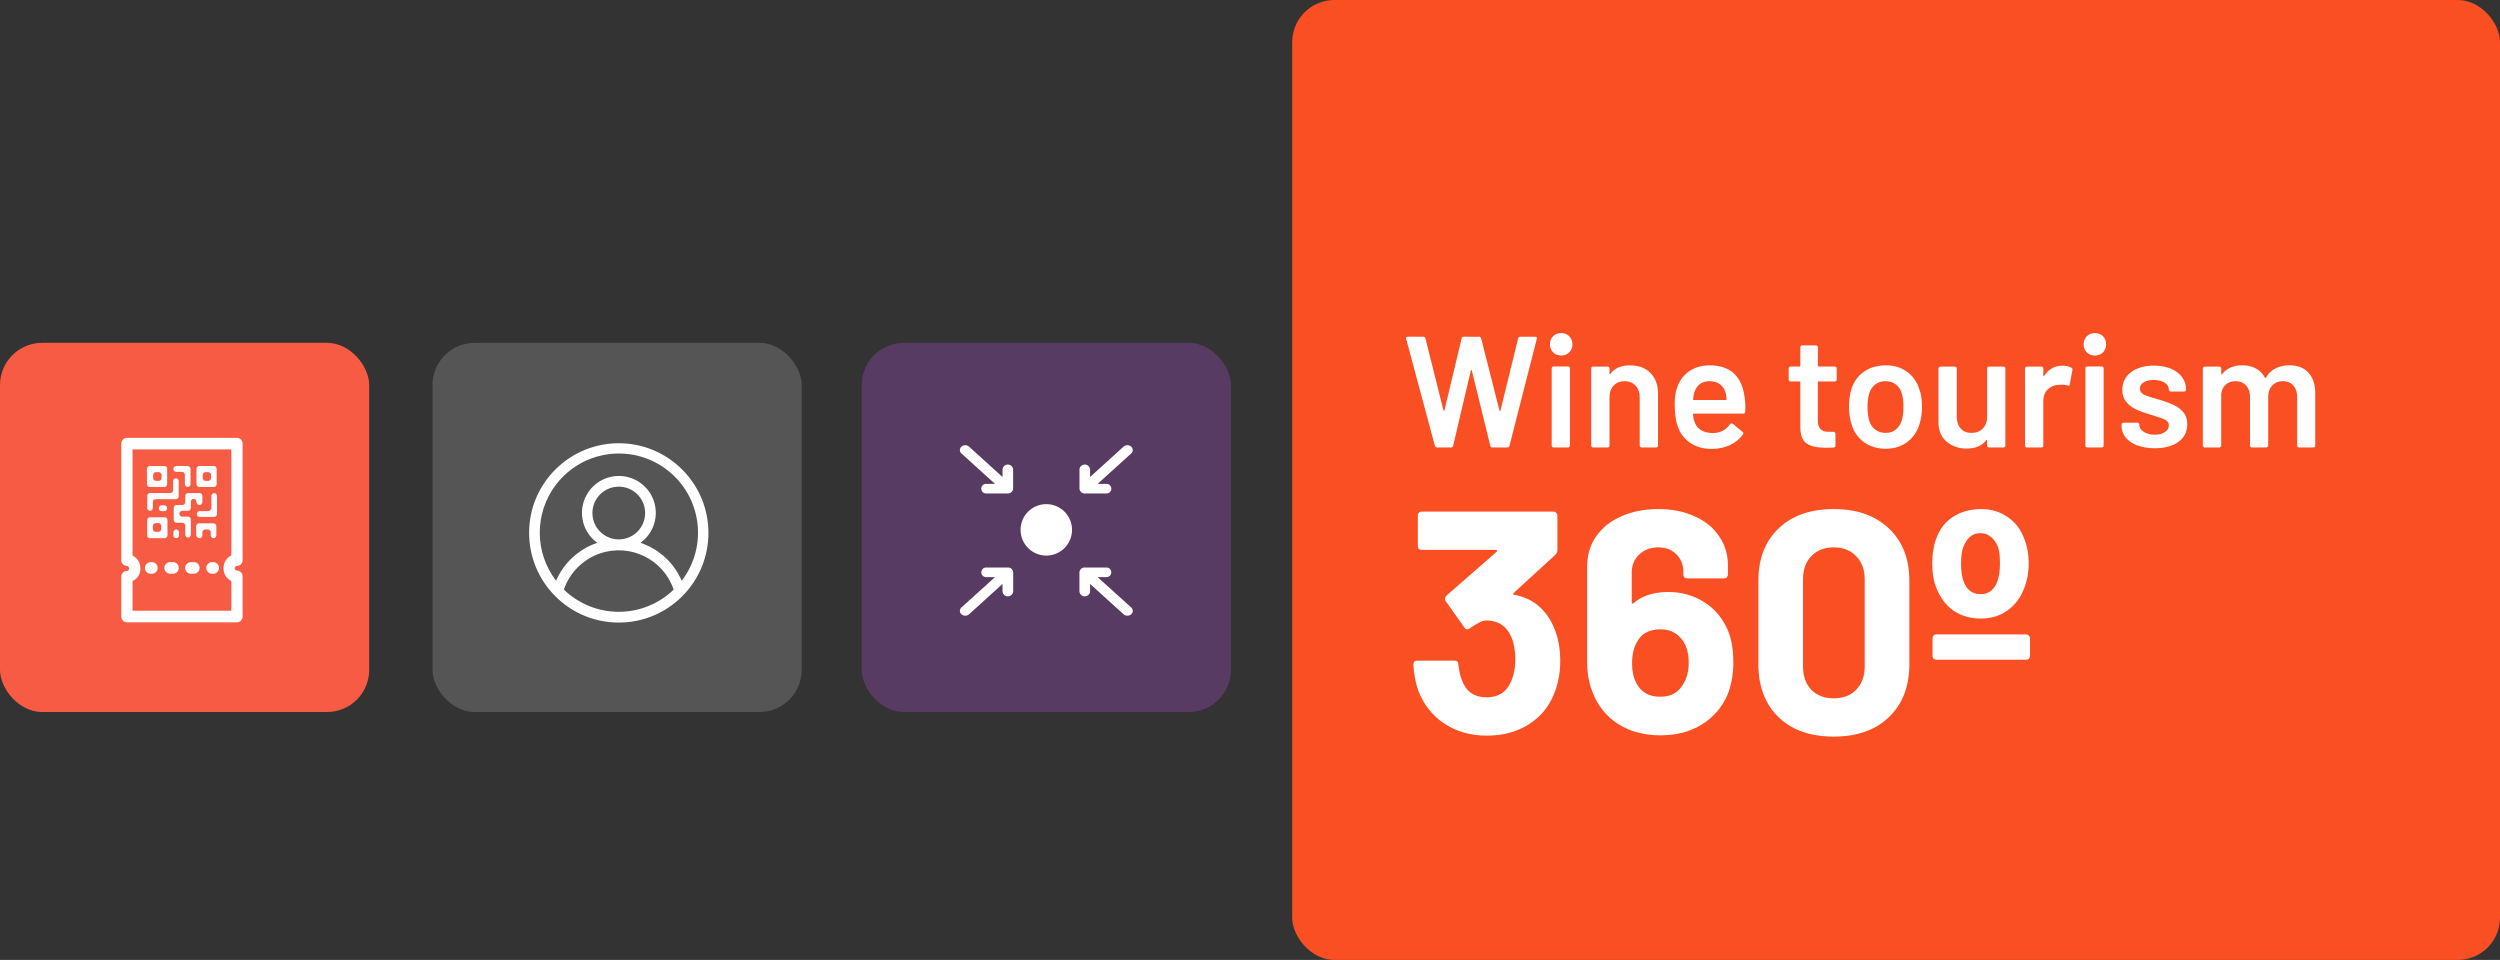
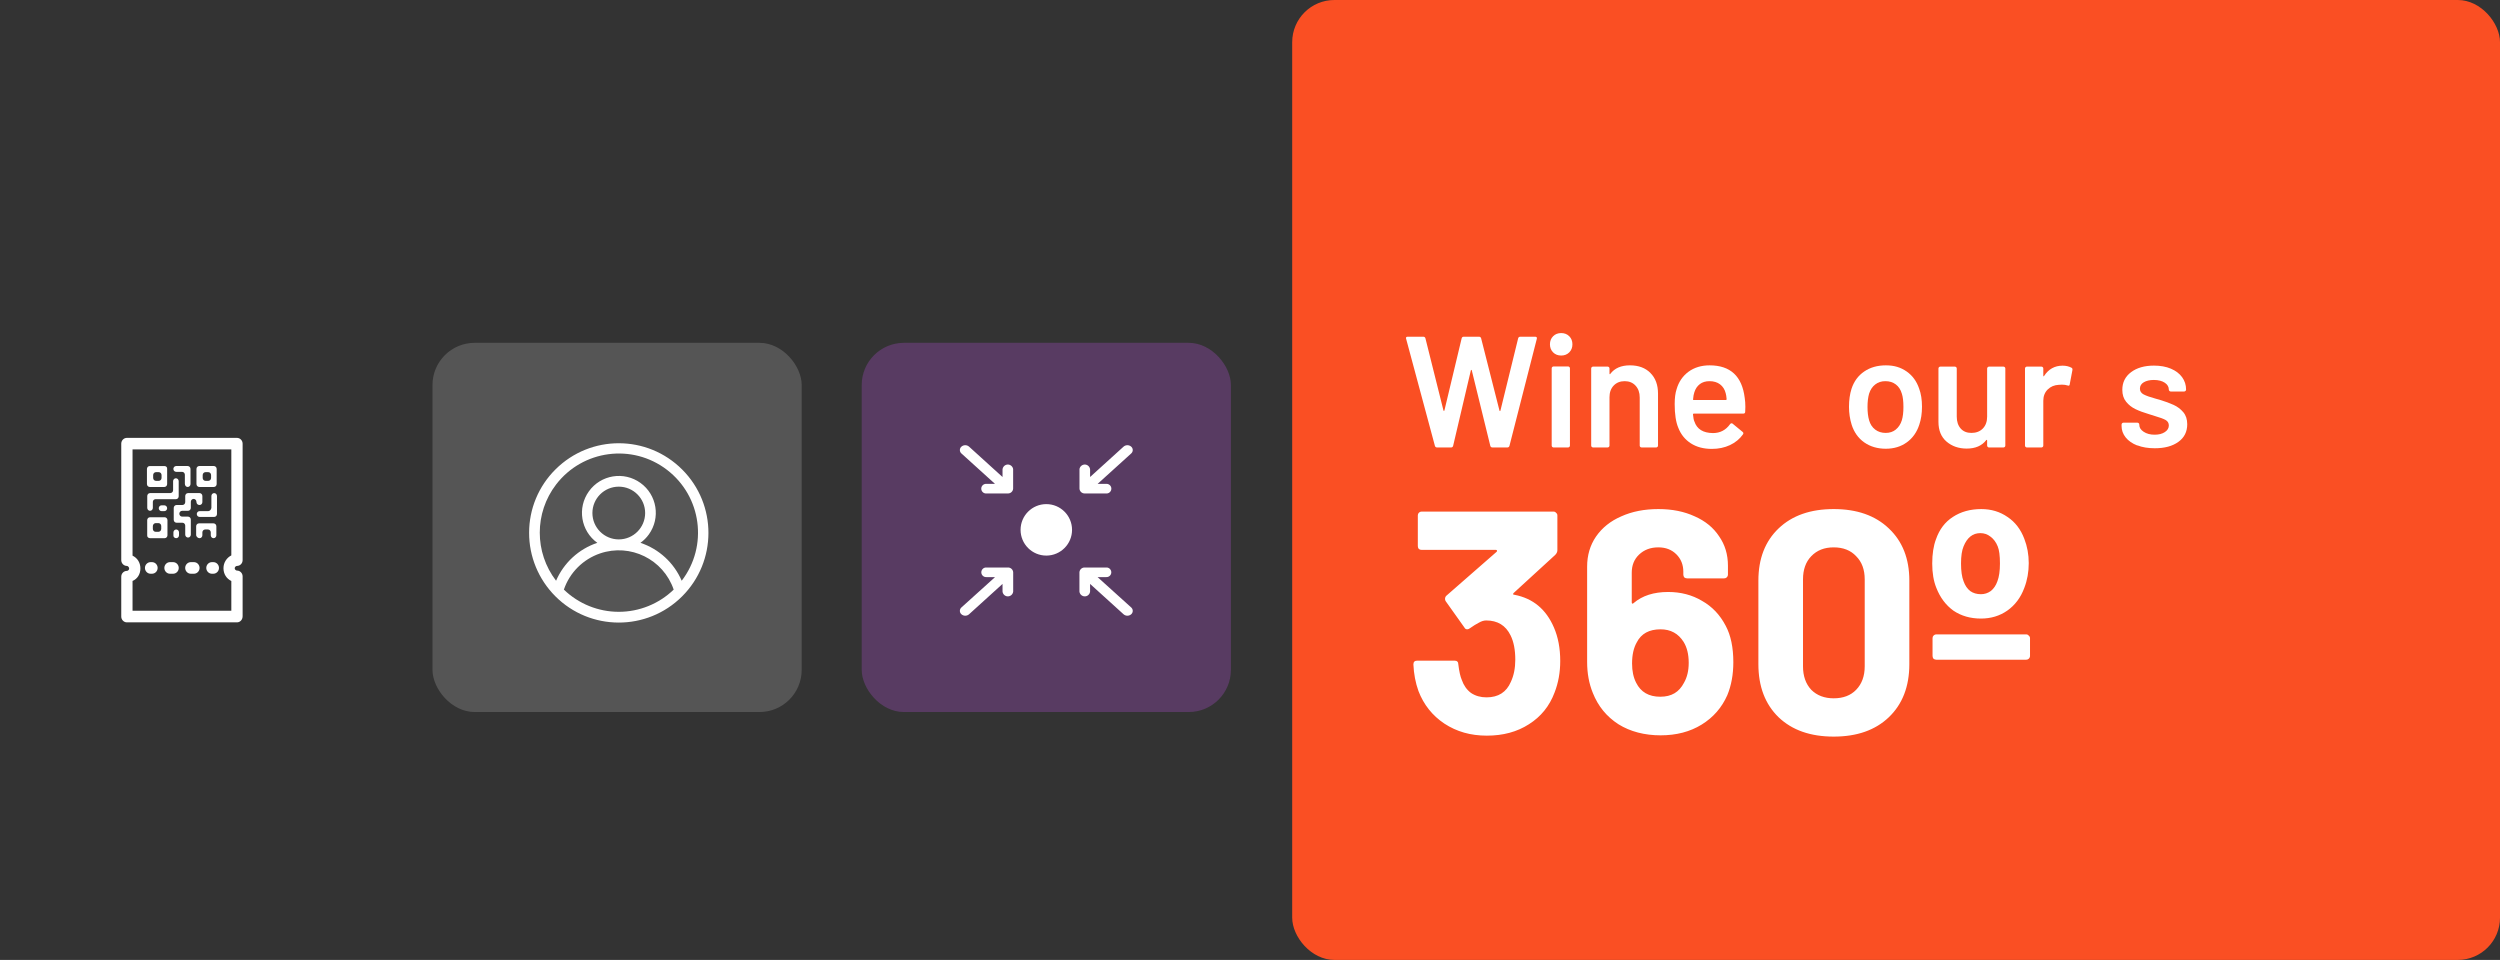
<svg xmlns="http://www.w3.org/2000/svg" id="Capa_1" data-name="Capa 1" viewBox="0 0 474 182">
  <rect x="0" y="0" width="474" height="182" fill="#333333" stroke="none" />
  <defs>
    <style>
      .cls-1 {
        clip-path: url(#clippath);
      }

      .cls-2 {
        fill: none;
      }

      .cls-2, .cls-3, .cls-4, .cls-5, .cls-6, .cls-7 {
        stroke-width: 0px;
      }

      .cls-3 {
        fill: #555;
      }

      .cls-4 {
        fill: #fa4f23;
      }

      .cls-5 {
        fill: #f85b43;
      }

      .cls-6 {
        fill: #583b62;
      }

      .cls-8 {
        isolation: isolate;
      }

      .cls-7 {
        fill: #fff;
      }
    </style>
    <clipPath id="clippath">
      <rect class="cls-2" x="100.32" y="84" width="34" height="34" />
    </clipPath>
  </defs>
-   <rect class="cls-5" y="65" width="70" height="70" rx="8" ry="8" />
  <rect class="cls-3" x="82" y="65" width="70" height="70" rx="8" ry="8" />
  <rect class="cls-6" x="163.38" y="65" width="70" height="70" rx="8" ry="8" />
  <g>
    <path class="cls-7" d="M28.82,108.78h-.27c-.59,0-1.07-.5-1.07-1.1s.48-1.1,1.07-1.1h.27c.59,0,1.07.5,1.07,1.1s-.48,1.1-1.07,1.1Z" />
    <path class="cls-7" d="M36.77,108.78h-.59c-.59,0-1.07-.5-1.07-1.1s.48-1.1,1.07-1.1h.59c.59,0,1.07.5,1.07,1.1s-.48,1.1-1.07,1.1ZM32.82,108.78h-.59c-.59,0-1.07-.5-1.07-1.1s.48-1.1,1.07-1.1h.59c.59,0,1.07.5,1.07,1.1s-.48,1.1-1.07,1.1Z" />
    <path class="cls-7" d="M40.45,108.78h-.27c-.59,0-1.07-.5-1.07-1.1s.48-1.1,1.07-1.1h.27c.59,0,1.07.5,1.07,1.1s-.48,1.1-1.07,1.1Z" />
    <path class="cls-7" d="M31.16,88.36h-2.77c-.32,0-.53.28-.53.55v2.87c0,.33.27.55.53.55h2.77c.32,0,.53-.28.53-.55v-2.87c.05-.33-.21-.55-.53-.55ZM30.1,91.17h-.53c-.32,0-.53-.28-.53-.55v-.55c0-.33.27-.55.53-.55h.53c.32,0,.53.28.53.55v.55c0,.33-.27.55-.53.55Z" />
    <path class="cls-7" d="M28.44,102.04h2.78c.32,0,.53-.28.53-.55v-2.87c0-.33-.27-.55-.53-.55h-2.78c-.32,0-.53.28-.53.55v2.87c-.05.28.21.55.53.55ZM29.51,99.18h.53c.32,0,.53.28.53.55v.55c0,.33-.27.55-.53.55h-.53c-.32,0-.53-.28-.53-.55v-.55c0-.28.27-.55.53-.55Z" />
    <path class="cls-7" d="M37.25,88.91v2.87c0,.33.27.55.53.55h2.77c.32,0,.53-.28.53-.55v-2.87c0-.33-.27-.55-.53-.55h-2.77c-.27,0-.53.22-.53.55ZM39.49,91.17h-.53c-.32,0-.53-.28-.53-.55v-.55c0-.33.27-.55.53-.55h.53c.32,0,.53.28.53.55v.55c0,.33-.27.55-.53.55Z" />
    <path class="cls-7" d="M39.49,96.91h-1.65c-.32,0-.53.28-.53.55,0,.33.27.55.53.55h2.77c.32,0,.53-.28.53-.55v-3.42c0-.33-.27-.55-.53-.55-.32,0-.53.28-.53.55v2.26c-.05.33-.32.61-.59.61Z" />
    <path class="cls-7" d="M37.84,102.04c.32,0,.53-.28.53-.55v-.55c0-.33.27-.55.53-.55h.53c.32,0,.53.28.53.55v.55c0,.33.27.55.53.55.32,0,.53-.28.53-.55v-1.71c0-.33-.27-.55-.53-.55h-2.77c-.32,0-.53.28-.53.55v1.71c.05.28.32.55.64.55h.01Z" />
    <path class="cls-7" d="M35.59,92.33c.32,0,.53-.28.53-.55v-2.87c0-.33-.27-.55-.53-.55h-2.19c-.32,0-.53.28-.53.55,0,.33.27.55.53.55h1.12c.32,0,.53.28.53.55v1.71c0,.33.21.61.53.61h.01Z" />
    <path class="cls-7" d="M37.84,95.75c.32,0,.53-.28.53-.55v-1.16c0-.33-.27-.55-.53-.55h-2.19c-.32,0-.53.28-.53.55v1.16c0,.33-.27.55-.53.55h-1.12c-.32,0-.53.28-.53.55v2.26c0,.33.27.55.53.55h1.12c.32,0,.53.28.53.55v1.71c0,.33.27.55.53.55.32,0,.53-.28.53-.55v-2.87c0-.33-.27-.55-.53-.55h-1.12c-.32,0-.53-.28-.53-.55,0-.33.27-.55.53-.55h1.12c.32,0,.53-.28.53-.55v-1.16c0-.33.27-.55.53-.55.32,0,.53.28.53.55,0,.39.27.61.59.61h.01Z" />
    <path class="cls-7" d="M33.41,102.04c.32,0,.53-.28.53-.55v-.55c0-.33-.27-.55-.53-.55-.32,0-.53.28-.53.55v.55c-.05.28.21.55.53.55Z" />
    <path class="cls-7" d="M30.63,96.91h.53c.32,0,.53-.28.53-.55,0-.33-.27-.55-.53-.55h-.53c-.32,0-.53.28-.53.55s.21.55.53.55Z" />
    <path class="cls-7" d="M29.51,94.65h3.84c.32,0,.53-.28.53-.55v-2.87c0-.33-.27-.55-.53-.55-.32,0-.53.28-.53.55v1.71c0,.33-.27.55-.53.55h-3.84c-.32,0-.53.28-.53.55v2.26c0,.33.27.55.53.55.32,0,.53-.28.53-.55v-1.16c0-.28.27-.5.53-.5h0Z" />
    <path class="cls-7" d="M44.93,118h-20.87c-.59,0-1.07-.5-1.07-1.1v-7.56c0-.61.48-1.1,1.07-1.1.21,0,.43-.22.43-.44s-.21-.5-.43-.5c-.59,0-1.07-.5-1.07-1.1v-22.08c0-.61.48-1.1,1.07-1.1h20.87c.59,0,1.07.5,1.07,1.1v22.08c0,.61-.48,1.1-1.07,1.1-.21,0-.43.22-.43.44s.21.44.43.44c.59,0,1.07.5,1.07,1.1v7.56c0,.66-.48,1.16-1.07,1.16ZM25.13,115.79h18.73v-5.63c-.91-.44-1.49-1.33-1.49-2.43s.64-1.99,1.49-2.43v-20.1h-18.73v20.15c.91.44,1.49,1.32,1.49,2.43s-.59,1.99-1.49,2.37v5.63h0Z" />
  </g>
  <g class="cls-1">
    <path class="cls-7" d="M105.32,89c6.65-6.63,17.41-6.61,24.04.04s6.61,17.41-.04,24.04c-6.65,6.63-17.41,6.61-24.04-.04-3.19-3.2-4.97-7.53-4.96-12.04,0-4.51,1.8-8.83,5-12ZM117.32,116c3.88,0,7.62-1.51,10.41-4.21-1.96-5.75-8.21-8.82-13.96-6.86-3.22,1.1-5.76,3.63-6.86,6.86,2.79,2.7,6.53,4.21,10.41,4.21ZM122.32,97.27c0-2.76-2.24-5-5-5s-5,2.24-5,5,2.24,5,5,5,4.99-2.23,5-4.99h0ZM105.43,110.11c1.46-3.4,4.31-6.02,7.82-7.19-3.14-2.26-3.85-6.63-1.59-9.77,2.26-3.14,6.63-3.85,9.77-1.59,3.14,2.26,3.85,6.63,1.59,9.77-.44.61-.98,1.15-1.59,1.59,3.51,1.17,6.36,3.79,7.82,7.19,5.04-6.58,3.79-15.99-2.79-21.03-6.58-5.04-15.99-3.79-21.03,2.79-4.12,5.38-4.12,12.86,0,18.24Z" />
  </g>
  <g>
    <circle class="cls-7" cx="198.38" cy="100.46" r="4.88" />
    <path class="cls-7" d="M192.1,112.16c-.06.56-.56.96-1.11.91-.48-.05-.86-.43-.91-.91v-1.45l-6.35,5.76c-.41.36-1.03.36-1.44,0-.36-.31-.4-.85-.09-1.21.03-.03.06-.06.09-.09h0l6.37-5.75h-1.61c-.5.04-.95-.33-.99-.83s.33-.95.83-.99c.05,0,.11,0,.16,0h4.04c.52-.02.97.37,1.01.9v3.66h0Z" />
    <path class="cls-7" d="M192.1,88.99c-.06-.56-.56-.96-1.11-.91-.48.05-.86.43-.91.91v1.45l-6.35-5.76c-.41-.36-1.03-.36-1.44,0-.36.31-.4.85-.09,1.21.03.03.06.06.09.09h0l6.36,5.76h-1.61c-.5-.04-.95.33-.99.83-.04.5.33.95.83.99.05,0,.11,0,.16,0h4.04c.53.02.98-.39,1.01-.91v-3.66h0Z" />
    <path class="cls-7" d="M204.66,112.16c.06.56.56.96,1.11.91.48-.05.86-.43.91-.91v-1.45l6.35,5.76c.41.36,1.03.36,1.44,0,.36-.31.4-.85.09-1.21-.03-.03-.06-.06-.09-.09h0l-6.37-5.75h1.61c.5.04.95-.33.99-.83s-.33-.95-.83-.99c-.05,0-.11,0-.16,0h-4.04c-.52-.02-.97.37-1.01.9v3.66h0Z" />
    <path class="cls-7" d="M204.66,88.99c.06-.56.56-.96,1.11-.91.48.05.86.43.91.91v1.45l6.35-5.76c.41-.36,1.03-.36,1.44,0,.36.31.4.85.09,1.21-.03.03-.06.06-.09.09h0l-6.36,5.76h1.61c.5-.04.95.33.99.83.04.5-.33.95-.83.99-.05,0-.11,0-.16,0h-4.04c-.53.02-.98-.39-1.01-.91v-3.66h0Z" />
  </g>
  <rect class="cls-4" x="245" width="229" height="182" rx="8" ry="8" />
  <path class="cls-7" d="M294.62,118.96c.8,1.84,1.2,3.96,1.2,6.36,0,2.16-.36,4.16-1.08,6-.96,2.56-2.58,4.56-4.86,6-2.24,1.44-4.9,2.16-7.98,2.16s-5.72-.76-8.04-2.28c-2.28-1.52-3.92-3.58-4.92-6.18-.56-1.56-.88-3.24-.96-5.04,0-.48.24-.72.72-.72h7.08c.48,0,.72.24.72.72.16,1.32.38,2.3.66,2.94.36,1.04.94,1.86,1.74,2.46.84.56,1.82.84,2.94.84,2.24,0,3.78-.98,4.62-2.94.56-1.2.84-2.6.84-4.2,0-1.88-.3-3.42-.9-4.62-.92-1.88-2.46-2.82-4.62-2.82-.44,0-.9.14-1.38.42-.48.24-1.06.6-1.74,1.08-.16.12-.32.18-.48.18-.24,0-.42-.12-.54-.36l-3.54-4.98c-.08-.12-.12-.26-.12-.42,0-.24.08-.44.24-.6l9.54-8.34c.08-.08.1-.16.06-.24,0-.08-.06-.12-.18-.12h-14.1c-.2,0-.38-.06-.54-.18-.12-.16-.18-.34-.18-.54v-5.82c0-.2.06-.36.18-.48.16-.16.34-.24.54-.24h25.02c.2,0,.36.08.48.24.16.12.24.28.24.48v6.6c0,.32-.14.62-.42.9l-7.86,7.2c-.08.08-.12.16-.12.24.04.08.14.12.3.12,3.48.68,5.96,2.74,7.44,6.18h0ZM327.2,118.66c.96,1.8,1.44,4.1,1.44,6.9,0,2.32-.38,4.4-1.14,6.24-1.04,2.36-2.66,4.22-4.86,5.58s-4.8,2.04-7.8,2.04-5.74-.7-7.98-2.1c-2.24-1.44-3.86-3.42-4.86-5.94-.72-1.76-1.08-3.72-1.08-5.88v-18.06c0-2.16.56-4.06,1.68-5.7,1.16-1.68,2.76-2.96,4.8-3.84,2.04-.92,4.38-1.38,7.02-1.38s4.9.46,6.9,1.38c2,.88,3.54,2.14,4.62,3.78,1.12,1.6,1.68,3.46,1.68,5.58v1.68c0,.2-.08.38-.24.54-.12.12-.28.18-.48.18h-7.02c-.2,0-.38-.06-.54-.18-.12-.16-.18-.34-.18-.54v-.54c0-1.32-.44-2.42-1.32-3.3-.88-.88-2.02-1.32-3.42-1.32-1.48,0-2.7.46-3.66,1.38-.92.88-1.38,2.02-1.38,3.42v5.64c0,.12.04.2.12.24.08,0,.16-.04.24-.12,1.64-1.4,3.82-2.1,6.54-2.1,2.4,0,4.54.56,6.42,1.68,1.92,1.08,3.42,2.66,4.5,4.74h0ZM319.28,129.46c.6-1.04.9-2.3.9-3.78,0-1.6-.32-2.92-.96-3.96-1-1.6-2.46-2.4-4.38-2.4-2.16,0-3.66.82-4.5,2.46-.6,1.04-.9,2.38-.9,4.02,0,1.44.26,2.66.78,3.66.88,1.76,2.4,2.64,4.56,2.64s3.58-.88,4.5-2.64ZM347.67,139.66c-4.4,0-7.88-1.22-10.44-3.66-2.56-2.48-3.84-5.84-3.84-10.08v-15.84c0-4.16,1.28-7.46,3.84-9.9s6.04-3.66,10.44-3.66,7.88,1.22,10.44,3.66c2.6,2.44,3.9,5.74,3.9,9.9v15.84c0,4.24-1.3,7.6-3.9,10.08-2.56,2.44-6.04,3.66-10.44,3.66ZM347.67,132.4c1.8,0,3.22-.54,4.26-1.62,1.08-1.12,1.62-2.6,1.62-4.44v-16.5c0-1.84-.54-3.3-1.62-4.38-1.04-1.12-2.46-1.68-4.26-1.68s-3.18.56-4.26,1.68c-1.04,1.08-1.56,2.54-1.56,4.38v16.5c0,1.84.52,3.32,1.56,4.44,1.08,1.08,2.5,1.62,4.26,1.62ZM375.59,117.28c-2,0-3.74-.5-5.22-1.5-1.44-1.04-2.52-2.48-3.24-4.32-.52-1.28-.78-2.82-.78-4.62s.24-3.38.72-4.62c.64-1.84,1.7-3.24,3.18-4.2,1.52-1,3.32-1.5,5.4-1.5,1.88,0,3.54.5,4.98,1.5,1.44.96,2.5,2.34,3.18,4.14.56,1.44.84,2.98.84,4.62s-.28,3.24-.84,4.68c-.68,1.84-1.76,3.28-3.24,4.32-1.44,1-3.1,1.5-4.98,1.5ZM375.59,112.66c.68,0,1.3-.2,1.86-.6.56-.44.98-1.06,1.26-1.86.32-.84.48-1.96.48-3.36,0-1.48-.14-2.56-.42-3.24-.32-.8-.78-1.42-1.38-1.86-.56-.44-1.2-.66-1.92-.66-1.44,0-2.5.84-3.18,2.52-.32.76-.48,1.84-.48,3.24s.16,2.56.48,3.36c.28.8.7,1.42,1.26,1.86.56.4,1.24.6,2.04.6ZM367.13,125.08c-.2,0-.38-.06-.54-.18-.12-.16-.18-.34-.18-.54v-3.36c0-.2.06-.36.18-.48.16-.16.34-.24.54-.24h17.04c.2,0,.36.08.48.24.16.12.24.28.24.48v3.36c0,.2-.08.38-.24.54-.12.12-.28.18-.48.18h-17.04Z" />
  <g class="cls-8">
    <g class="cls-8">
      <path class="cls-7" d="M272.06,84.54l-5.46-20.31-.03-.12c0-.18.11-.27.33-.27h2.94c.22,0,.36.1.42.3l3.42,13.68c.02.06.05.09.09.09s.07-.03.09-.09l3.27-13.68c.06-.2.19-.3.39-.3h2.88c.22,0,.36.1.42.3l3.48,13.71c.02.06.05.09.09.09s.07-.03.09-.09l3.36-13.71c.06-.2.2-.3.42-.3h2.79c.28,0,.39.13.33.39l-5.19,20.31c-.06.2-.2.3-.42.3h-2.79c-.22,0-.36-.1-.42-.3l-3.51-14.31c-.02-.06-.05-.09-.09-.1s-.07.03-.09.1l-3.36,14.31c-.06.2-.19.3-.39.3h-2.64c-.22,0-.36-.1-.42-.3h0Z" />
-       <path class="cls-7" d="M294.47,66.81c-.4-.4-.6-.91-.6-1.53s.2-1.13.6-1.53.91-.6,1.53-.6,1.13.2,1.53.6c.4.4.6.91.6,1.53s-.2,1.13-.6,1.53-.91.6-1.53.6-1.13-.2-1.53-.6ZM294.3,84.73c-.07-.07-.1-.15-.1-.25v-14.64c0-.1.03-.18.1-.25s.16-.11.25-.11h2.76c.1,0,.18.04.25.11s.1.16.1.25v14.64c0,.1-.04.19-.1.25s-.16.11-.25.11h-2.76c-.1,0-.18-.04-.25-.11Z" />
+       <path class="cls-7" d="M294.47,66.81c-.4-.4-.6-.91-.6-1.53s.2-1.13.6-1.53.91-.6,1.53-.6,1.13.2,1.53.6c.4.4.6.91.6,1.53s-.2,1.13-.6,1.53-.91.6-1.53.6-1.13-.2-1.53-.6ZM294.3,84.73c-.07-.07-.1-.15-.1-.25v-14.64c0-.1.03-.18.1-.25s.16-.11.25-.11h2.76c.1,0,.18.04.25.11s.1.16.1.25v14.64c0,.1-.04.19-.1.25s-.16.11-.25.11h-2.76c-.1,0-.18-.04-.25-.11" />
    </g>
    <g class="cls-8">
      <path class="cls-7" d="M312.91,70.71c.97.96,1.45,2.27,1.45,3.93v9.84c0,.1-.04.19-.1.25s-.16.11-.25.11h-2.76c-.1,0-.19-.04-.26-.11s-.1-.15-.1-.25v-9.12c0-.92-.26-1.66-.78-2.23s-1.21-.86-2.07-.86-1.56.28-2.09.84-.79,1.3-.79,2.22v9.15c0,.1-.04.19-.1.25s-.16.11-.25.11h-2.76c-.1,0-.19-.04-.26-.11s-.1-.15-.1-.25v-14.61c0-.1.03-.18.1-.25s.16-.11.26-.11h2.76c.1,0,.18.04.25.11s.1.15.1.25v.96c0,.06.02.1.06.12.04.02.07,0,.09-.06.82-1.08,2.06-1.62,3.72-1.62s2.92.48,3.89,1.44h0Z" />
    </g>
    <g class="cls-8">
      <path class="cls-7" d="M330.92,77.13l-.03.93c0,.24-.12.36-.36.36h-9.39c-.1,0-.15.05-.15.15.06.66.15,1.11.27,1.35.48,1.44,1.65,2.17,3.51,2.19,1.36,0,2.44-.56,3.24-1.68.08-.12.18-.18.3-.18.08,0,.15.03.21.09l1.86,1.53c.18.14.21.3.09.48-.62.88-1.45,1.56-2.47,2.04-1.03.48-2.17.72-3.44.72-1.56,0-2.88-.35-3.97-1.05-1.09-.7-1.89-1.68-2.38-2.94-.46-1.08-.69-2.58-.69-4.5,0-1.16.12-2.1.36-2.82.4-1.4,1.16-2.5,2.26-3.32,1.11-.81,2.45-1.21,4-1.21,3.94,0,6.16,2.06,6.66,6.18.08.5.12,1.06.12,1.68h0ZM322.29,72.83c-.49.37-.83.88-1.04,1.54-.12.34-.2.78-.24,1.32-.04.1,0,.15.12.15h6.09c.1,0,.15-.05.15-.15-.04-.5-.1-.88-.18-1.14-.18-.72-.54-1.28-1.07-1.68s-1.2-.6-2-.6c-.74,0-1.35.19-1.84.56h.01Z" />
    </g>
    <g class="cls-8">
-       <path class="cls-7" d="M348.12,72.22c-.07.07-.16.11-.25.11h-3.06c-.1,0-.15.05-.15.15v7.23c0,.76.17,1.31.5,1.65.33.34.85.51,1.58.51h.9c.1,0,.18.04.25.1.07.07.11.16.11.25v2.25c0,.22-.12.35-.36.39l-1.56.03c-1.58,0-2.76-.27-3.54-.81s-1.18-1.56-1.2-3.06v-8.55c0-.1-.05-.15-.15-.15h-1.71c-.1,0-.18-.04-.25-.11s-.1-.15-.1-.25v-2.1c0-.1.03-.18.1-.25s.16-.11.25-.11h1.71c.1,0,.15-.05.15-.15v-3.51c0-.1.03-.18.1-.25s.16-.1.26-.1h2.61c.1,0,.18.04.25.1.07.07.11.16.11.25v3.51c0,.1.05.15.15.15h3.06c.1,0,.18.04.25.11s.11.15.11.25v2.1c0,.1-.04.19-.11.25h0Z" />
-     </g>
+       </g>
    <g class="cls-8">
      <path class="cls-7" d="M353.46,83.88c-1.13-.8-1.92-1.91-2.38-3.33-.34-1.08-.51-2.22-.51-3.42,0-1.28.16-2.42.48-3.42.46-1.4,1.26-2.49,2.4-3.27,1.14-.78,2.51-1.17,4.11-1.17s2.83.39,3.95,1.17c1.11.78,1.89,1.86,2.36,3.24.36.96.54,2.1.54,3.42s-.17,2.4-.51,3.42c-.46,1.42-1.25,2.54-2.37,3.35s-2.45,1.21-3.99,1.21-2.94-.4-4.07-1.2h0ZM359.43,81.45c.53-.42.92-1.01,1.16-1.77.2-.66.3-1.5.3-2.52,0-1.08-.1-1.92-.3-2.52-.22-.76-.6-1.34-1.14-1.75s-1.2-.62-1.98-.62-1.38.21-1.92.62-.93,1-1.17,1.75c-.2.7-.3,1.54-.3,2.52s.1,1.82.3,2.52c.22.76.6,1.35,1.16,1.77.55.42,1.21.63,2,.63.74,0,1.37-.21,1.9-.63h0Z" />
      <path class="cls-7" d="M376.87,69.62c.07-.07.15-.11.25-.11h2.73c.1,0,.19.04.26.11s.1.15.1.25v14.61c0,.1-.04.19-.1.25s-.16.11-.26.11h-2.73c-.1,0-.19-.04-.25-.11-.07-.07-.11-.15-.11-.25v-.96c0-.06-.02-.1-.06-.12-.04-.02-.08,0-.12.06-.82,1.06-2.05,1.59-3.69,1.59-1.52,0-2.79-.44-3.82-1.32s-1.54-2.13-1.54-3.75v-10.11c0-.1.03-.18.1-.25s.15-.11.25-.11h2.76c.1,0,.19.04.26.11s.1.15.1.25v9.12c0,.94.25,1.69.74,2.25s1.17.84,2.05.84,1.62-.28,2.16-.84.81-1.31.81-2.25v-9.12c0-.1.04-.18.11-.25Z" />
      <path class="cls-7" d="M392.75,69.72c.16.08.22.23.18.45l-.51,2.7c-.02.24-.16.31-.42.21-.3-.1-.65-.15-1.05-.15-.26,0-.46.01-.6.03-.84.04-1.54.33-2.1.88-.56.55-.84,1.27-.84,2.15v8.49c0,.1-.04.19-.1.25s-.16.11-.25.11h-2.76c-.1,0-.19-.04-.26-.11s-.1-.15-.1-.25v-14.61c0-.1.03-.18.1-.25s.16-.11.26-.11h2.76c.1,0,.18.04.25.11s.1.15.1.25v1.35c0,.08.02.12.04.13.03.01.07-.01.11-.07.84-1.3,2.01-1.95,3.51-1.95.64,0,1.2.13,1.68.39h0Z" />
-       <path class="cls-7" d="M395.66,66.81c-.4-.4-.6-.91-.6-1.53s.2-1.13.6-1.53.91-.6,1.53-.6,1.13.2,1.53.6c.4.4.6.91.6,1.53s-.2,1.13-.6,1.53-.91.6-1.53.6-1.13-.2-1.53-.6ZM395.49,84.73c-.07-.07-.1-.15-.1-.25v-14.64c0-.1.03-.18.1-.25s.16-.11.25-.11h2.76c.1,0,.18.04.25.11s.1.16.1.25v14.64c0,.1-.04.19-.1.25s-.16.11-.25.11h-2.76c-.1,0-.18-.04-.25-.11Z" />
      <path class="cls-7" d="M405.24,84.47c-.95-.37-1.69-.88-2.21-1.53s-.78-1.38-.78-2.17v-.27c0-.1.04-.19.11-.26s.15-.1.25-.1h2.64c.1,0,.18.04.25.1.07.07.11.16.11.26v.06c0,.5.27.94.82,1.3.55.37,1.25.56,2.08.56s1.45-.17,1.95-.5.75-.75.75-1.25c0-.46-.21-.8-.61-1.04-.41-.23-1.08-.47-2-.74l-1.14-.36c-1.02-.3-1.88-.62-2.58-.96s-1.29-.8-1.77-1.4c-.48-.59-.72-1.34-.72-2.26,0-1.4.55-2.51,1.65-3.34s2.55-1.25,4.35-1.25c1.22,0,2.29.19,3.21.58.92.39,1.63.93,2.13,1.62s.75,1.47.75,2.35c0,.1-.04.19-.11.25-.07.07-.16.11-.25.11h-2.55c-.1,0-.19-.04-.25-.11-.07-.07-.11-.15-.11-.25,0-.52-.25-.96-.76-1.3s-1.21-.53-2.08-.53c-.78,0-1.42.15-1.91.44s-.73.7-.73,1.21c0,.48.23.84.7,1.09s1.25.53,2.36.83l.66.18c1.06.32,1.95.65,2.67.98s1.33.79,1.83,1.38.75,1.35.75,2.29c0,1.42-.56,2.54-1.68,3.34-1.12.81-2.61,1.21-4.47,1.21-1.26,0-2.37-.18-3.31-.55v.03Z" />
-       <path class="cls-7" d="M437.67,70.67c.87.93,1.3,2.22,1.3,3.88v9.93c0,.1-.04.19-.1.25s-.16.11-.25.11h-2.73c-.1,0-.18-.04-.25-.11s-.1-.15-.1-.25v-9.21c0-.92-.25-1.65-.74-2.19s-1.15-.81-1.96-.81-1.49.27-2.01.81c-.52.54-.78,1.26-.78,2.16v9.24c0,.1-.04.19-.11.25-.07.07-.16.11-.25.11h-2.73c-.1,0-.19-.04-.26-.11s-.1-.15-.1-.25v-9.21c0-.92-.25-1.65-.75-2.19s-1.16-.81-1.98-.81c-.76,0-1.38.22-1.88.66-.49.44-.77,1.04-.85,1.8v9.75c0,.1-.04.19-.11.25-.07.07-.15.11-.25.11h-2.76c-.1,0-.19-.04-.25-.11-.07-.07-.11-.15-.11-.25v-14.61c0-.1.04-.18.11-.25.07-.07.15-.11.25-.11h2.76c.1,0,.18.04.25.11s.11.15.11.25v.99c0,.06.02.1.06.12.04.02.08,0,.12-.06.44-.56.99-.97,1.63-1.25.65-.27,1.38-.41,2.18-.41.98,0,1.84.2,2.58.6s1.31.98,1.71,1.74c.06.08.13.08.21,0,.44-.8,1.05-1.39,1.83-1.77s1.65-.57,2.61-.57c1.54,0,2.75.46,3.62,1.4h-.02Z" />
    </g>
  </g>
</svg>